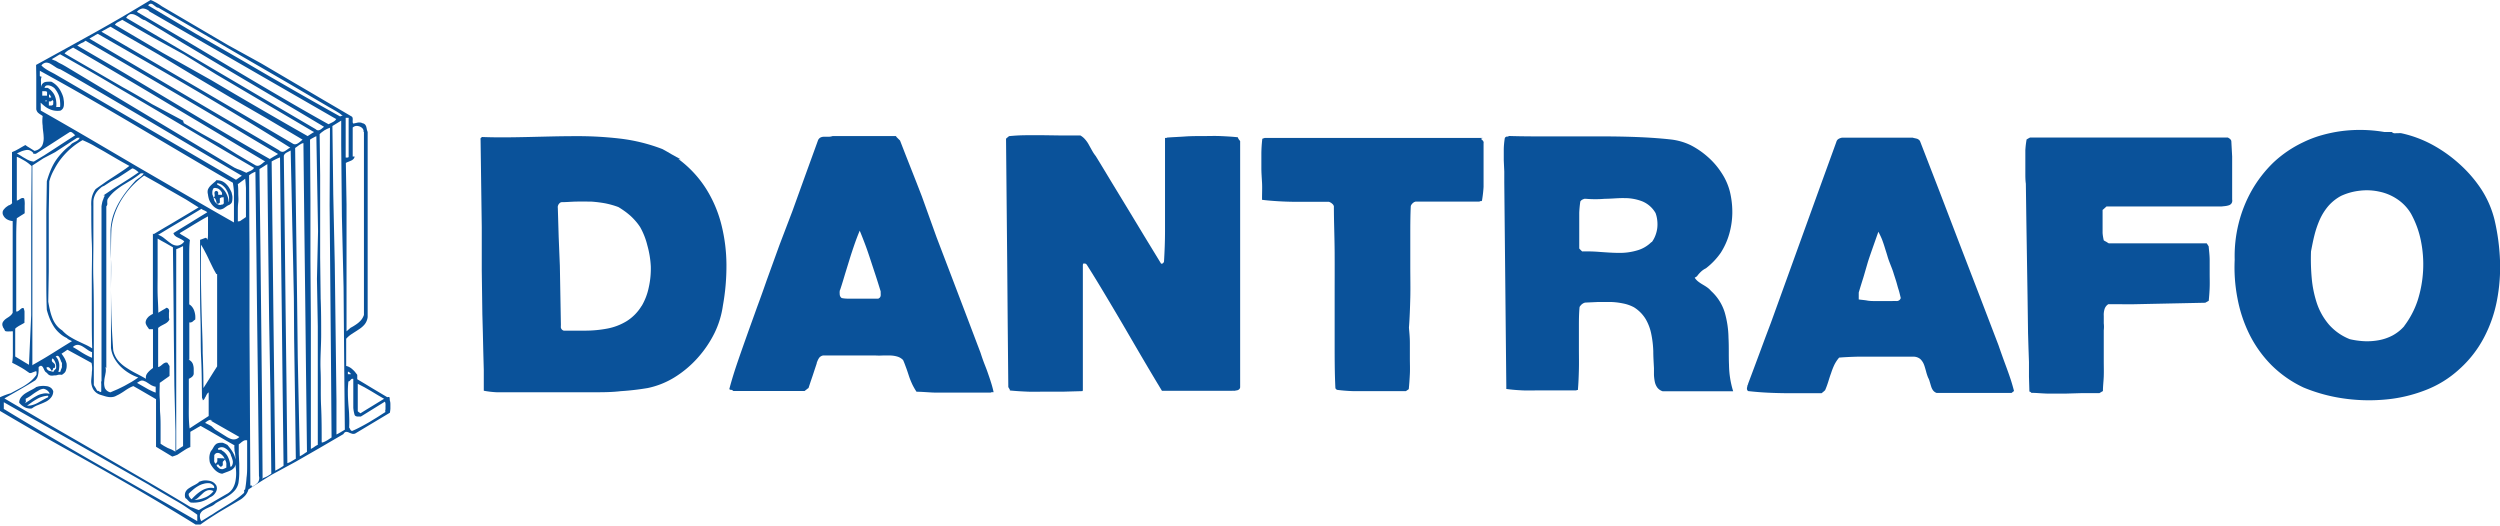
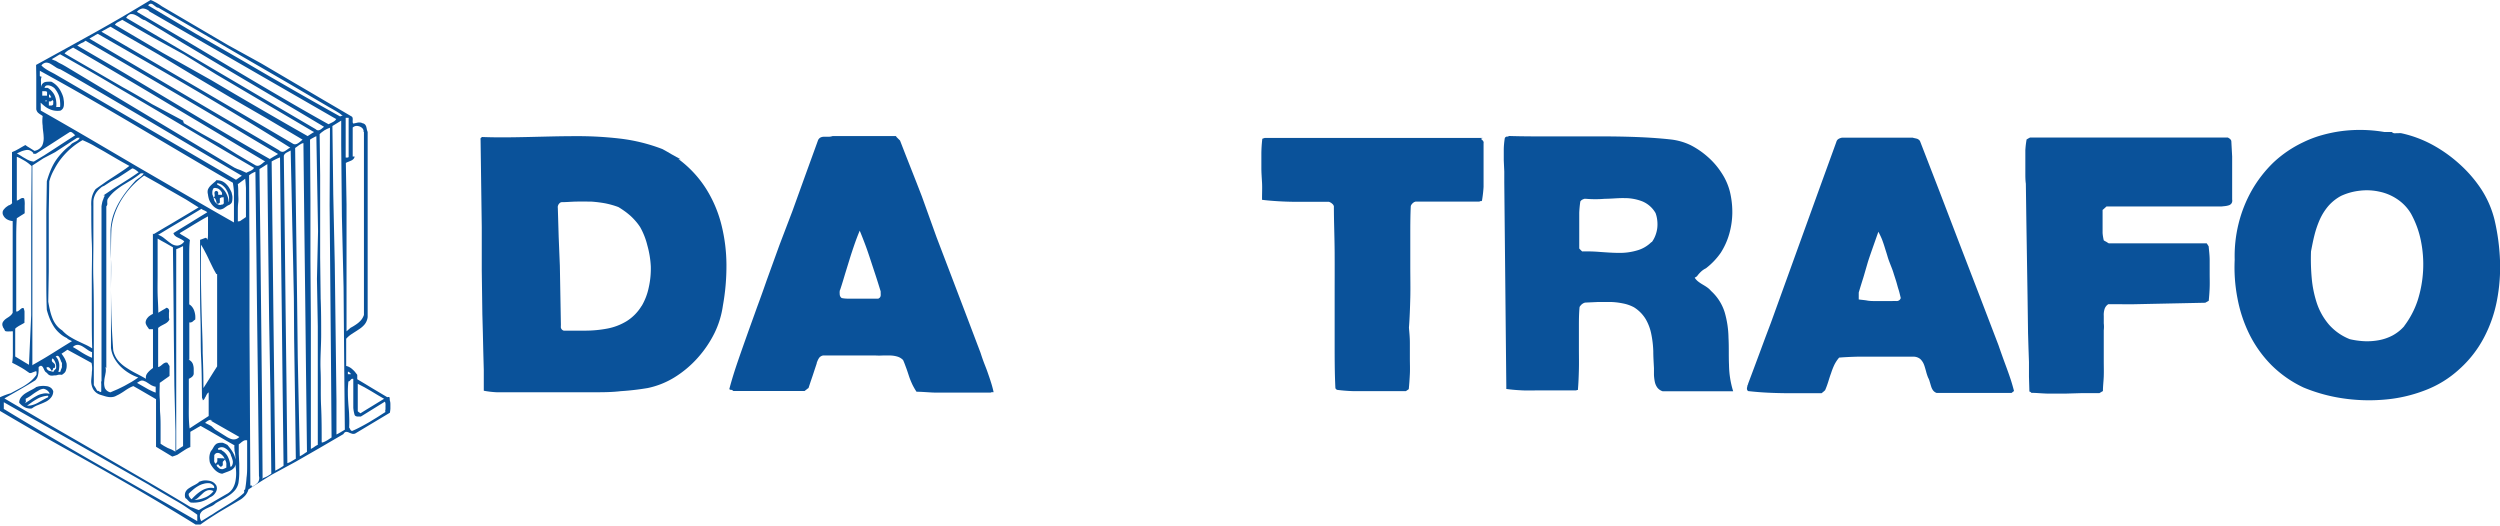
<svg xmlns="http://www.w3.org/2000/svg" id="Laag_1" data-name="Laag 1" viewBox="0 0 295.79 62.18">
  <defs>
    <style>.cls-1{fill:#0a529a;}</style>
  </defs>
  <title>Tekengebied 1</title>
  <path class="cls-1" d="M45.83,47l-.89-.53-.89-.53-.89-.54-.89-.53,0-.13v-.13l0-.13v-.13L42,44a3,3,0,0,0-.31-.31,1.55,1.55,0,0,0-.33-.24,1.28,1.28,0,0,0-.4-.15V40.08a3,3,0,0,1,.72-.6c.26-.18.54-.34.79-.52a2.78,2.78,0,0,0,.68-.59,1.71,1.71,0,0,0,.35-.86V26.56l0-5.48V15.61a1.7,1.7,0,0,1-.1-.32,2.82,2.82,0,0,0-.07-.31.74.74,0,0,0-.15-.26.6.6,0,0,0-.33-.15.39.39,0,0,0-.23-.07,1.22,1.22,0,0,0-.27,0l-.27.06-.27.06a.25.25,0,0,1-.08-.17,1.41,1.41,0,0,1,0-.21,1.69,1.69,0,0,0,0-.23.44.44,0,0,0-.08-.2l-1.7-1-1.71-1-1.7-1-1.71-1-3.91-2.3L27,5.35l-3.92-2.3L19.16.75,18.84.53l-.33-.2L18.17.15A2.63,2.63,0,0,0,17.82,0q-1.66,1-3.36,2c-1.12.65-2.24,1.29-3.37,1.92L7.69,5.8,4.27,7.68,4.29,9l0,1.3,0,1.31,0,1.31a.83.83,0,0,0,.11.29.72.72,0,0,0,.19.2,1.88,1.88,0,0,0,.23.16,1.88,1.88,0,0,1,.23.16,4,4,0,0,0,0,1.15c0,.42.1.85.11,1.26A2.2,2.2,0,0,1,5,17.21a1.3,1.3,0,0,1-.93.64l-.28-.18-.27-.17-.28-.17L3,17.16l-.39.22-.39.23-.39.21L1.42,18v1.43c0,.49,0,1,0,1.48s0,1,0,1.49,0,1,0,1.46a.44.44,0,0,1,0,.18.32.32,0,0,1-.11.12l-.14.09L1,24.31l-.27.19a1.67,1.67,0,0,0-.23.23A.71.71,0,0,0,.33,25a.79.79,0,0,0,0,.35,1.25,1.25,0,0,0,.19.34,1.25,1.25,0,0,0,.27.24,1.66,1.66,0,0,0,.33.15,2.33,2.33,0,0,0,.38.08l0,2.7v2.7l0,2.7V37a1,1,0,0,1-.24.32,2.05,2.05,0,0,1-.32.24,3.29,3.29,0,0,0-.33.23,1.43,1.43,0,0,0-.27.32.59.59,0,0,0,0,.54c0,.09.09.17.13.25a1.42,1.42,0,0,1,.12.25.48.48,0,0,0,.25.06,1,1,0,0,0,.24,0l.22,0a.41.41,0,0,1,.22,0c0,.32,0,.63,0,1s0,.62,0,.92,0,.61,0,.91a6.4,6.4,0,0,1-.08.88l.53.27.52.29c.17.1.34.2.5.31l.49.34a.6.6,0,0,0,.2,0l.18-.07.18-.07.2-.07s.07,0,.08.07a.21.21,0,0,1,0,.11.43.43,0,0,1,0,.12.45.45,0,0,0,0,.11,3.82,3.82,0,0,1-.85.9,7.11,7.11,0,0,1-1.06.68l-1.15.62A8.84,8.84,0,0,0,0,47v1.62Q2.89,50.32,5.8,52c1.94,1.09,3.88,2.17,5.82,3.27s3.87,2.2,5.79,3.33,3.83,2.28,5.73,3.46l.14,0,.15,0,.14,0,.15,0c.38-.28.76-.54,1.15-.79s.78-.5,1.17-.74l1.19-.7,1.18-.7a2,2,0,0,0,.33-.24,2.57,2.57,0,0,0,.29-.28,2.1,2.1,0,0,0,.22-.33,1.28,1.28,0,0,0,.14-.37c.91-.6,1.84-1.18,2.77-1.75L35,54.62,37.82,53l2.81-1.64c.1-.18.2-.25.32-.26a.71.71,0,0,1,.36.09,2.7,2.7,0,0,0,.4.14.55.55,0,0,0,.42-.1l1-.6,1-.6,1-.6,1-.6a4,4,0,0,0,.06-.47v-.46c0-.15,0-.3-.05-.46s0-.31-.08-.47h-.17ZM41,13.94l.07,0,.1,0a.2.2,0,0,1,.08,0,.1.1,0,0,1,0,.09v4.53a.27.27,0,0,1-.07.08l-.11,0a.18.18,0,0,1-.1,0l-.07,0V13.94ZM18.75.92l5.06,2.94L28.86,6.8l5.06,2.93,5,2.94.41.23.43.25.42.26c.13.1.26.2.37.3l-.08,0-.09,0-.09.05-.08,0q-2.86-1.59-5.72-3.23t-5.69-3.3L23.18,4,17.53.64a.4.4,0,0,1,.31-.2.5.5,0,0,1,.3.13l.31.23a.55.55,0,0,0,.3.12m-1.1.42,5.52,3.18L28.69,7.7l5.52,3.18,5.52,3.18h.06a.62.62,0,0,1-.17.22,1.38,1.38,0,0,1-.25.17l-.26.13-.24.12q-2.86-1.59-5.7-3.26c-1.89-1.1-3.78-2.22-5.66-3.34L21.86,4.73Q19,3.05,16.2,1.4a1,1,0,0,1,.33-.28A1,1,0,0,1,16.9,1a1.38,1.38,0,0,1,.39.09,1.47,1.47,0,0,1,.36.21m-.57,1.05,2.2,1.31L21.48,5l2.2,1.31,2.2,1.31L29,9.47l3.12,1.84,3.12,1.84L38.34,15l-.2.16a1.37,1.37,0,0,1-.24.18.56.56,0,0,1-.27.08.43.43,0,0,1-.27-.13L31.75,12,26.14,8.7l-5.6-3.3L14.93,2.11a.86.86,0,0,1,.51-.44,1,1,0,0,1,.56.1,3.57,3.57,0,0,1,.56.33,2.77,2.77,0,0,0,.52.29m-2.62-.05,1.82,1.05,1.83,1.05,1.82,1,1.82,1L25.58,8.8l3.83,2.26,3.83,2.26,3.83,2.26s.07,0,.08.05a.06.06,0,0,1,0,0s0,0,0,0,0,0,0,0l-.19.11-.19.12-.18.12-.19.12c-1.91-1.08-3.81-2.18-5.71-3.28s-3.79-2.21-5.68-3.33L19.27,6.27,13.6,2.93a.6.6,0,0,1,.16-.19A1.82,1.82,0,0,1,14,2.59l.24-.12c.08-.05.16-.08.23-.13m-1.39.82L14.5,4l1.43.82,1.43.82,1.42.82L23,9l4.25,2.52L31.54,14l4.26,2.52-.25.21a2,2,0,0,1-.29.22.74.74,0,0,1-.31.12.45.45,0,0,1-.31-.08L29,13.68l-5.65-3.31L17.68,7.06,12,3.75l.26-.15.26-.14.26-.15ZM11.57,4l5.74,3.3c1.91,1.1,3.83,2.21,5.74,3.33s3.8,2.25,5.69,3.39,3.76,2.29,5.61,3.46a1.07,1.07,0,0,0-.31.17,3.37,3.37,0,0,1-.31.21.54.54,0,0,1-.34.1.57.57,0,0,1-.38-.19l-5.6-3.29-5.61-3.3L16.19,7.87l-5.61-3.3.25-.15.25-.14.24-.15Zm-1.45.82Q13,6.47,15.84,8.14t5.71,3.35l5.69,3.36C29.14,16,31,17.1,32.9,18.22l-.24.15-.25.14-.25.15-.24.15c-1.91-1.08-3.81-2.19-5.71-3.31s-3.79-2.25-5.68-3.38l-5.69-3.4C12.94,7.6,11,6.48,9.14,5.39l.24-.15.25-.14L9.87,5Zm-1.45.82q2.85,1.65,5.68,3.32T20,12.32l5.69,3.39q2.84,1.71,5.68,3.39a1.11,1.11,0,0,0-.27.19,2.92,2.92,0,0,1-.28.21.74.74,0,0,1-.31.12.6.6,0,0,1-.36-.11l-2.11-1.24L26,17,23.84,15.8l-2.11-1.24,0-.09-.05-.08,0-.09-.05-.09,0,0,0,0,0,0,0,.05L18,12.33c-1.15-.69-2.31-1.37-3.46-2l-3.45-2c-1.15-.66-2.3-1.32-3.45-2a1,1,0,0,1,.21-.21,1.85,1.85,0,0,1,.27-.19l.28-.16.28-.15M7.12,8.19c1.79,1,3.58,2.06,5.37,3.1l5.38,3.16,5.37,3.18q2.69,1.59,5.38,3.17l-.18.11-.17.12-.17.12-.18.12-5.23-3.06-5.23-3.05-5.22-3.05L7,9.06l-.55-.32-.57-.3a5.74,5.74,0,0,1-.53-.32,2.38,2.38,0,0,1-.45-.38.8.8,0,0,1,.55-.33A1,1,0,0,1,6,7.57c.18.1.36.23.55.35a1.7,1.7,0,0,0,.56.27M22.4,42.55V38.14a.31.31,0,0,0,.2,0,.48.48,0,0,0,.18-.08l.16-.14a.91.91,0,0,1,.16-.11,2.89,2.89,0,0,0,0-.51,2.78,2.78,0,0,0-.11-.5,1.59,1.59,0,0,0-.23-.45,1.2,1.2,0,0,0-.37-.34c0-.63,0-1.25,0-1.88s0-1.27,0-1.9,0-1.28,0-1.91,0-1.28.08-1.92a2.35,2.35,0,0,0-.32-.23l-.33-.2-.31-.18a1.06,1.06,0,0,1-.26-.2l.83-.5.85-.52.84-.5c.28-.17.56-.32.84-.47,0,.23,0,.47,0,.7s0,.46,0,.69,0,.45,0,.68,0,.44-.06.66h-.06a.08.08,0,0,0,0-.08l-.05-.06-.07-.05-.06,0-.16.06-.16.06-.16.06-.16.05c0,1.54,0,3.1,0,4.67s0,3.14.05,4.71,0,3.14.08,4.7.07,3.1.1,4.63l.05.08,0,.06.05.07,0,.08a.67.67,0,0,0,.21-.2c0-.08.09-.17.14-.27a1.38,1.38,0,0,1,.14-.27.55.55,0,0,1,.2-.2v2.79l-.57.37-.56.36-.57.37-.56.37c-.05-.45-.08-.93-.09-1.41s0-1,0-1.48,0-1,0-1.51,0-1,0-1.47l.19-.1.19-.13a1.24,1.24,0,0,0,.14-.18.46.46,0,0,0,.06-.23c0-.18,0-.35,0-.51a1.7,1.7,0,0,0-.06-.46.89.89,0,0,0-.18-.38,1,1,0,0,0-.37-.28m-2.5.37a.36.36,0,0,0-.28,0,.84.84,0,0,0-.27.16c-.09.07-.17.15-.26.21a.71.71,0,0,1-.29.14V38.8a2.45,2.45,0,0,1,.37-.26l.38-.2a1.52,1.52,0,0,0,.34-.22.87.87,0,0,0,.24-.32,1,1,0,0,1-.05-.39c0-.13,0-.28,0-.41a.81.81,0,0,0,0-.36.39.39,0,0,0-.28-.23l-.24.15-.25.14-.25.15-.24.15c0-.73-.06-1.46-.08-2.2s0-1.47,0-2.21,0-1.47,0-2.2,0-1.45,0-2.16l.45.26.46.25.45.26.45.26.06,5.45.05,5.44.06,5.45L20.76,51v1.22l0,.61v.61l-.43-.24L19.84,53l-.44-.24L19,52.5c0-.62,0-1.23,0-1.82s0-1.19-.05-1.78,0-1.17-.05-1.77,0-1.2,0-1.83l.29-.2.29-.21.29-.2.29-.21,0-.39V43.7l0-.39Zm-7.83,2.19a1.06,1.06,0,0,0,0,.31c0,.1,0,.21,0,.32s0,.21,0,.3,0,.2,0,.29a.12.12,0,0,1-.1.05.18.18,0,0,1-.11-.05l-.13-.08a.33.33,0,0,0-.13,0l-.1-.17-.1-.18-.11-.17-.1-.17c0-2.78,0-5.08,0-7.09s0-3.72-.05-5.31,0-3,0-4.51,0-3,0-4.74a1.81,1.81,0,0,1,.14-.72,2,2,0,0,1,.32-.56,2.26,2.26,0,0,1,.38-.38A1,1,0,0,1,12.3,22l.83-.54L14,21l.83-.54.82-.54a.86.86,0,0,1,.21.07l.19.11.18.14.18.14c-.35.25-.7.48-1.06.72l-1.07.68c-.35.22-.71.44-1.05.67s-.67.45-1,.68h.06l.06,0h0l.06,0-.15.3c0,.11-.08.21-.11.32a1.67,1.67,0,0,0-.08.32,3.43,3.43,0,0,0-.06.34V29.6l0,5.17V45.11ZM10.8,24.43c0,1.41,0,2.82.06,4.22s0,2.8,0,4.2,0,2.79,0,4.19,0,2.79.05,4.18a6.66,6.66,0,0,0-.91-.49l-.93-.44a9.93,9.93,0,0,1-.9-.51,4.06,4.06,0,0,1-.81-.69,2.7,2.7,0,0,1-.72-.66,3.28,3.28,0,0,1-.45-.82,6.08,6.08,0,0,1-.28-.92c-.08-.32-.14-.64-.2-1l.06-3.56,0-3.56,0-3.56.06-3.55A6.09,6.09,0,0,1,6.44,20a7.74,7.74,0,0,1,.88-1.34,8.85,8.85,0,0,1,1.13-1.16,8.94,8.94,0,0,1,1.32-.92c.48.21,1,.45,1.42.7s.92.51,1.37.78l1.37.8c.45.26.91.52,1.38.77-.32.25-.65.48-1,.71l-1,.66c-.34.22-.68.44-1,.67s-.67.46-1,.71a2.22,2.22,0,0,0-.25.42,2.88,2.88,0,0,0-.18.49,3.05,3.05,0,0,0-.08.54,5.61,5.61,0,0,0,0,.58m.09,17.25V42l0,.17v.16a5.3,5.3,0,0,1-.59-.27c-.2-.1-.38-.21-.57-.32l-.55-.35c-.19-.12-.37-.23-.56-.33a.82.82,0,0,1,.59-.26,1.3,1.3,0,0,1,.57.2c.19.11.38.25.57.38a1.94,1.94,0,0,0,.59.3m1.64,1.86c0-1.59,0-3.16,0-4.74s0-3.15,0-4.73,0-3.18,0-4.78,0-3.22,0-4.87a.53.53,0,0,0,.11-.21.86.86,0,0,0,0-.22v-.22a.87.87,0,0,1,.05-.22,4.74,4.74,0,0,1,.84-.94,8.92,8.92,0,0,1,1-.73l1.07-.65a12.26,12.26,0,0,0,1-.72h.11l.09,0,.07,0a.2.2,0,0,0,.08,0,.81.81,0,0,1-.17.24l-.23.2-.26.18-.27.2c-.39.43-.76.86-1.11,1.31a11.72,11.72,0,0,0-.93,1.4,8.43,8.43,0,0,0-.66,1.51,7,7,0,0,0-.29,1.67c0,1.11,0,2.27.05,3.44s0,2.36,0,3.55,0,2.37,0,3.53,0,2.31,0,3.42a3.39,3.39,0,0,0,.37,1.18,4.58,4.58,0,0,0,.74,1,5.37,5.37,0,0,0,1,.79,5.19,5.19,0,0,0,1.12.53c-.25.18-.51.35-.77.51l-.82.46c-.28.15-.56.28-.85.42l-.86.37a.93.93,0,0,1-.65-.51,1.83,1.83,0,0,1-.07-.82c0-.3.1-.61.14-.9a1.82,1.82,0,0,0,0-.78m4.71,1.71.3.19.29.19a1.3,1.3,0,0,0,.31.16.9.9,0,0,0,.33.09v.7a3.32,3.32,0,0,1-.53-.22,5,5,0,0,1-.56-.29l-.56-.32-.56-.32.22-.14a1.15,1.15,0,0,1,.25-.12.53.53,0,0,1,.25,0,.51.51,0,0,1,.26.12m.9-17.54,0,.07,0,.07,0,.07,0,.08,0,2.31,0,2.3,0,2.31,0,2.31-.23.12-.24.17a2.09,2.09,0,0,0-.2.22.89.89,0,0,0-.14.25.77.77,0,0,0-.05.29.73.73,0,0,0,.08.25,1.28,1.28,0,0,0,.15.25l.18.26h.23l.12,0h.11v4.59c-.12.09-.24.18-.34.27a2.69,2.69,0,0,0-.29.3,1.05,1.05,0,0,0-.19.34.78.78,0,0,0,0,.37c-.36-.21-.76-.42-1.16-.63a11.9,11.9,0,0,1-1.15-.67,4.46,4.46,0,0,1-1-.86,2.93,2.93,0,0,1-.57-1.19c-.09-1.19-.16-2.38-.2-3.58s-.06-2.4-.07-3.61,0-2.41,0-3.62,0-2.43.06-3.65a7.92,7.92,0,0,1,.43-1.82,8.87,8.87,0,0,1,.84-1.69,9.84,9.84,0,0,1,1.17-1.49,10.52,10.52,0,0,1,1.42-1.24l1.56.88c.52.29,1,.59,1.54.89L22,23.6l1.5.94-1.32.79-1.33.79c-.44.27-.89.53-1.34.79l-1.34.8m.58.05L20,27l1.28-.76,1.27-.76,1.28-.77a1.13,1.13,0,0,0,.18.12l.19.08.17.09a.61.61,0,0,1,.15.12l-1,.61-1,.62-1,.61-1,.62a.58.58,0,0,0,.19.31,1.17,1.17,0,0,0,.34.22l.39.2a1.54,1.54,0,0,1,.36.25,1.08,1.08,0,0,1-.81.5,1.29,1.29,0,0,1-.78-.27c-.26-.17-.51-.39-.77-.59a2.38,2.38,0,0,0-.78-.44m3,1.38,0,.81,0,.82,0,.81,0,.81,0,5.1,0,5.1,0,5.09,0,5.1-.21.13-.2.13a1.37,1.37,0,0,1-.2.13l-.2.14,0-.05,0,0,0,0,0,0,0-5.91V41.31l0-5.91,0-5.91.21-.09.19-.08.18-.09.18-.09m4.08,3.29,0,2.73,0,2.73,0,2.73,0,2.73-.41.64-.4.64-.4.64-.41.64q0-2.07-.09-4.14c0-1.39-.07-2.78-.11-4.18s-.07-2.83-.09-4.26,0-2.9,0-4.38a9.09,9.09,0,0,1,.49.86c.16.29.3.58.44.88s.29.6.43.89.3.57.46.85m-.72,17.31.86.49.86.49.86.49.86.49a1.08,1.08,0,0,1-.36.24,1,1,0,0,1-.37.05,1.27,1.27,0,0,1-.37-.1,3,3,0,0,1-.36-.18l-.7-.44-.7-.44L25,50.41c-.24-.13-.49-.26-.73-.37a1,1,0,0,1,.19-.17,1,1,0,0,1,.22-.13.47.47,0,0,1,.46,0m3-23.54,0,0,0,0,0-.05,0,0c0-.38,0-.75,0-1.11s0-.71.05-1.07,0-.71,0-1.07,0-.73-.05-1.11l.22-.16.21-.16.22-.16.22-.16q.06.52.09,1.08c0,.37,0,.75,0,1.14v1.16c0,.39,0,.77,0,1.15l-.23.16-.24.16-.23.16ZM4.82,13.08a2.18,2.18,0,0,0,0-.25,2,2,0,0,0,0-.24,1.64,1.64,0,0,1,0-.22.54.54,0,0,1,0-.22,5.08,5.08,0,0,0,.5.44,2.48,2.48,0,0,0,.54.32,2.08,2.08,0,0,0,.6.18,2.3,2.3,0,0,0,.69,0,.73.73,0,0,0,.31-.29.93.93,0,0,0,.1-.38,3.09,3.09,0,0,0,0-.43l-.06-.41A2.84,2.84,0,0,0,7.29,11,3.4,3.4,0,0,0,7,10.48,2.52,2.52,0,0,0,6.57,10a2.63,2.63,0,0,0-.49-.33,2.71,2.71,0,0,0-.41,0,1.29,1.29,0,0,0-.4.06A.74.74,0,0,0,5,9.94a.77.77,0,0,0-.15.41l0,0,0,0,0,0,0,0c0-.11,0-.23,0-.34s0-.23,0-.34a1.56,1.56,0,0,1,0-.31.9.9,0,0,1,.08-.28A.48.48,0,0,1,4.71,9c0-.07,0-.15,0-.22s0-.14,0-.21a1.23,1.23,0,0,0,0-.2q2.88,1.58,5.75,3.23t5.71,3.33l5.69,3.36c1.9,1.12,3.79,2.23,5.69,3.33a9.3,9.3,0,0,1,.13,1.17c0,.39,0,.79,0,1.18s0,.78,0,1.17,0,.79,0,1.18c-1.91-1.08-3.81-2.18-5.71-3.28L16.21,19.7l-5.69-3.34c-1.89-1.1-3.79-2.2-5.7-3.28m.8-2.68H5.54l-.07,0-.09,0a.23.23,0,0,0-.11,0,.35.35,0,0,1,.21-.28.69.69,0,0,1,.38,0,1.2,1.2,0,0,1,.4.18.85.85,0,0,1,.29.27,2.52,2.52,0,0,1,.29.46,1.91,1.91,0,0,1,.19.5,2.52,2.52,0,0,1,.08.55,2.89,2.89,0,0,1,0,.58l-.12,0-.11,0-.11,0a.25.25,0,0,1-.12,0,2.36,2.36,0,0,0,0-.65,2.23,2.23,0,0,0-.15-.63,1.74,1.74,0,0,0-.34-.55,1.94,1.94,0,0,0-.51-.43m.53,1.45a.31.31,0,0,1,.12.1.2.2,0,0,1,0,.11.62.62,0,0,1,0,.13.53.53,0,0,0,0,.13.28.28,0,0,1-.08.12.34.34,0,0,1-.14.05l-.16,0-.14,0V12h.13L6,12a.21.21,0,0,0,.1-.06.29.29,0,0,0,.06-.1m-.35-.64s.07,0,.09,0a.13.13,0,0,1,.05.07l0,.09a.26.26,0,0,0,.1.07v.11H5.8v-.35Zm-.24-.34a.3.3,0,0,0,0,.1v.11s0,.08,0,.12a.53.53,0,0,0,0,.13H5v-.53l.13,0h.26Zm0,1a.14.14,0,0,0,0,.06.09.09,0,0,0,0,0v.05s0,0,0,0H5.38l-.07,0,0,0,0,0,.06-.07.08,0h.09a.15.15,0,0,1,.06.05M3.92,18.14A.1.1,0,0,0,4,18.2h.24l1-.64,1-.64,1-.65,1-.64a.27.27,0,0,1,.2,0,.45.45,0,0,1,.17.11l.16.13A.44.44,0,0,0,8.9,16l-1.22.79-1.21.79-1.22.79L4,19.12A2.12,2.12,0,0,1,3.49,19,2.94,2.94,0,0,1,3,18.75a5.09,5.09,0,0,1-.5-.3L2,18.15l.5-.23A3,3,0,0,1,3,17.77a.91.91,0,0,1,.46,0,1.07,1.07,0,0,1,.48.33m-.51,25v.06s0,0,0,0l0,0-.41-.24-.41-.25-.4-.24-.41-.25V38.89a1.16,1.16,0,0,1,.24-.2,2.82,2.82,0,0,1,.29-.18l.29-.16a2.61,2.61,0,0,0,.28-.17,3.12,3.12,0,0,1,0-.44v-.45c0-.15,0-.3,0-.44a1.48,1.48,0,0,0-.12-.41.37.37,0,0,0-.23.05,1.4,1.4,0,0,0-.2.16,1,1,0,0,1-.2.15.28.28,0,0,1-.23.05c0-.85,0-1.74,0-2.65s0-1.84,0-2.78,0-1.88,0-2.82,0-1.87.07-2.78l.24-.15.23-.15.23-.14.23-.15c0-.15,0-.3,0-.45v-.46a3.24,3.24,0,0,0,0-.45,2,2,0,0,0-.06-.38.28.28,0,0,0-.24-.06.64.64,0,0,0-.21.09l-.21.13a.4.4,0,0,1-.21.07V18.55a3.41,3.41,0,0,1,.48.22l.48.27a4.67,4.67,0,0,1,.43.3c.13.1.25.21.36.31l-.05,5.88,0,5.88,0,5.88Zm.4.06,0-5.89,0-5.9,0-5.9,0-5.89,1.31-.85L6.53,18l1.3-.85,1.3-.85H9.3s0,0,.07,0l.05,0a.63.63,0,0,1-.2.28,1.49,1.49,0,0,1-.3.18l-.32.17a.93.93,0,0,0-.27.25,6.6,6.6,0,0,0-1,.9,7.13,7.13,0,0,0-.79,1,6.79,6.79,0,0,0-.58,1.14,10.48,10.48,0,0,0-.42,1.23l-.06,3.8c0,1.27,0,2.54,0,3.81s0,2.54,0,3.81,0,2.54.06,3.8a8.67,8.67,0,0,0,.33,1,5.93,5.93,0,0,0,.48.94,3.74,3.74,0,0,0,.68.8,3.42,3.42,0,0,0,.91.6L8,40.1l.17.09.18.09.17.08-1.17.72-1.18.74c-.39.24-.79.49-1.19.72s-.8.47-1.21.69m2.79-1c.11-.12.21-.15.29-.12a.37.37,0,0,1,.19.2c.06.11.1.23.15.34a.85.85,0,0,0,.13.27.74.74,0,0,1,0,.29.78.78,0,0,1,0,.26,1.22,1.22,0,0,1-.1.24L7.13,44H6.9a1.71,1.71,0,0,0,.1-.46A1.93,1.93,0,0,0,7,43a2.25,2.25,0,0,0-.14-.44,1.36,1.36,0,0,0-.25-.36m-.41.18a.86.86,0,0,1,.2.22,1.4,1.4,0,0,1,.15.3,1.89,1.89,0,0,1,.09.34,2.16,2.16,0,0,1,0,.35l-.08.09-.09.09-.09.09L6.32,44l-.22-.06-.26-.06a.52.52,0,0,1-.22-.14.4.4,0,0,1-.12-.25s0,0,0,0l0,0,0,0s0,0,0,0a.28.28,0,0,1,.32,0,1.1,1.1,0,0,1,.2.23c0,.08.1.15.14.13s.1-.1.15-.32a.11.11,0,0,0,.08,0l.06,0,.05-.06s0,0,0-.05A.37.37,0,0,0,6.4,43a1.22,1.22,0,0,0-.17-.15.31.31,0,0,1,0-.45m-5.78,6v-.81L4.69,50,9,52.44l4.29,2.45,4.28,2.44c.48.31,1,.6,1.46.88l1.49.87c.49.28,1,.57,1.45.88s.93.61,1.37.94v.19l0,.19v.19l0,.19q-2.86-1.66-5.75-3.3l-5.77-3.28C9.93,54,8,52.88,6.1,51.76S2.29,49.51.41,48.36M22.55,60q-2.73-1.65-5.49-3.25l-5.5-3.19L6,50.35.52,47.14l.92-.53.91-.52.91-.53L4.17,45a1.16,1.16,0,0,0,.24-.34,1.66,1.66,0,0,0,.11-.38,2.68,2.68,0,0,0,.05-.42v-.43c.14-.13.25-.17.33-.14a.45.45,0,0,1,.21.22c.06.11.11.24.18.36a.59.59,0,0,0,.27.25.7.7,0,0,0,.37.3,1.06,1.06,0,0,0,.44,0c.15,0,.32,0,.48-.07a1.43,1.43,0,0,1,.46,0,.94.94,0,0,0,.25-.18A.63.63,0,0,0,7.72,44a.82.82,0,0,0,.1-.26,1.31,1.31,0,0,0,.06-.27,2.14,2.14,0,0,0,0-.45,2.59,2.59,0,0,0-.14-.42,2.42,2.42,0,0,0-.21-.39,3.9,3.9,0,0,0-.25-.36l.18-.12.17-.11.17-.12.18-.12.71.39.72.39.71.39.71.39A2.86,2.86,0,0,1,10.87,44c0,.37-.07.74-.08,1.09A2,2,0,0,0,11,46a1.47,1.47,0,0,0,.84.7l.49.15a2.8,2.8,0,0,0,.5.12,1.68,1.68,0,0,0,.5,0,1.22,1.22,0,0,0,.49-.18,3.46,3.46,0,0,0,.5-.27c.16-.09.32-.2.48-.31s.32-.21.48-.3a3.22,3.22,0,0,1,.5-.23l.67.38.67.39.67.39.67.39,0,1.41,0,1.41,0,1.4,0,1.41.48.29.48.29.48.29.48.29A5,5,0,0,0,21,53.8l.48-.32.5-.32a4.53,4.53,0,0,1,.54-.27v-1.8l.3-.17.31-.18.3-.18.31-.17,1,.57,1,.58,1,.58,1,.57a1.52,1.52,0,0,0,0,.42c0,.14,0,.27.05.4a2.87,2.87,0,0,1,.05.41,1.79,1.79,0,0,1,0,.46,1.65,1.65,0,0,0-.11-.5,2.64,2.64,0,0,0-.23-.44,3.71,3.71,0,0,0-.28-.41l-.31-.39-.27-.14-.27-.11a1.54,1.54,0,0,0-.3,0,1.05,1.05,0,0,0-.33.06.6.6,0,0,0-.25.16,1.12,1.12,0,0,0-.19.24l-.15.26a1.25,1.25,0,0,1-.16.22,1.19,1.19,0,0,0-.14.3,2,2,0,0,0-.07.35,1.6,1.6,0,0,0,0,.38,2.08,2.08,0,0,0,.05.36,2.11,2.11,0,0,0,.24.44,2.83,2.83,0,0,0,.34.42,1.8,1.8,0,0,0,.42.32,1.13,1.13,0,0,0,.46.15l.53-.2a3.81,3.81,0,0,0,.54-.23,1.21,1.21,0,0,0,.39-.35.84.84,0,0,0,.1-.56c0,.33.07.69.08,1a4.75,4.75,0,0,1-.05,1.07,2.62,2.62,0,0,1-.34,1,1.88,1.88,0,0,1-.77.7l-.81.47-.81.47-.81.46-.81.47-.23-.08L23,60.15l-.23-.09Zm3.34-5.07a.38.38,0,0,0,0,.1.18.18,0,0,0,.05.07.18.18,0,0,1,.07.05.23.23,0,0,1,.07.07h.08l.08-.05a.23.23,0,0,0,.07-.07l.05-.06a.28.28,0,0,0,0-.09.36.36,0,0,1,0-.09.42.42,0,0,1,0-.1.25.25,0,0,1,0-.12l.07-.08.07-.07.07-.07.08-.08c0,.08,0,.15.07.23a2.1,2.1,0,0,1,.06.24,2.3,2.3,0,0,1,0,.26c0,.09,0,.17,0,.26l-.19.09-.2.08a.5.5,0,0,1-.21,0,.51.51,0,0,1-.22-.07l-.1-.09-.12-.1a.38.38,0,0,1-.09-.12.33.33,0,0,1,0-.15l.06,0h.19l.1,0m-.52-.12a.76.76,0,0,1-.13-.23.75.75,0,0,1,0-.26,1.13,1.13,0,0,1,0-.26l0-.23a.44.44,0,0,1,.29-.27.54.54,0,0,1,.37.05,1.23,1.23,0,0,1,.34.27,1.24,1.24,0,0,1,.23.35l-.22-.05-.22,0a.79.79,0,0,0-.22,0,.41.41,0,0,0-.21,0,1.15,1.15,0,0,1,0,.19.88.88,0,0,1,0,.17.61.61,0,0,1-.07.14.53.53,0,0,1-.13.13m.74-1.57a.19.19,0,0,0-.12-.07h-.15a.32.32,0,0,1-.14,0,.17.17,0,0,1-.05-.14.71.71,0,0,1,.45-.16.78.78,0,0,1,.43.14,1.44,1.44,0,0,1,.38.32,1.84,1.84,0,0,1,.25.39c0,.12.08.24.12.36s.08.24.11.37a.77.77,0,0,1,0,.37.67.67,0,0,1-.17.35h-.12a2.64,2.64,0,0,0-.24-1.08,1.72,1.72,0,0,0-.31-.48,1.43,1.43,0,0,0-.45-.35M29,57.91a.18.18,0,0,0-.11.1.14.14,0,0,0,0,.11.59.59,0,0,1,0,.13.24.24,0,0,1-.09.13,9.62,9.62,0,0,1-.86.69c-.3.21-.61.41-.92.6l-.94.58c-.31.19-.62.38-.92.59l-.34.2-.33.21-.33.2-.34.21a1.09,1.09,0,0,1-.14-.85,1,1,0,0,1,.48-.5c.22-.14.48-.24.72-.36a1.88,1.88,0,0,0,.62-.39c.24-.16.52-.31.8-.47a8.45,8.45,0,0,0,.82-.49,3.39,3.39,0,0,0,.69-.61,2,2,0,0,0,.4-.83,8.77,8.77,0,0,0,.1-1.14c0-.38,0-.77,0-1.15l-.06-1.16c0-.38,0-.76,0-1.14a1.53,1.53,0,0,0,.22-.16,2,2,0,0,1,.23-.18.85.85,0,0,1,.25-.13.71.71,0,0,1,.29,0c0,.5,0,1,0,1.48s0,1,0,1.47,0,1-.07,1.45A12.93,12.93,0,0,1,29,57.91m.16-37.46-.35-.16-.35-.16L28.09,20l-.35-.16-5-3-5-3-5-3-5-3-.37-.21-.4-.2-.38-.23A2.8,2.8,0,0,1,6.12,7l.25-.14.25-.15.24-.15.25-.14C9.05,7.52,11,8.62,12.89,9.74s3.83,2.24,5.74,3.37l5.72,3.39q2.85,1.7,5.71,3.36a.74.74,0,0,1-.16.19,1.82,1.82,0,0,1-.23.15l-.27.12a2.1,2.1,0,0,0-.26.13m.66,37h-.18l-.05-9.18-.05-9.18,0-9.18-.05-9.17.18-.13a1.06,1.06,0,0,1,.2-.12l.19-.1.18-.07.11,9,.1,9,.11,9,.1,9a.91.91,0,0,1,0,.48.75.75,0,0,1-.18.34,2.6,2.6,0,0,1-.31.25l-.35.21m1.27-.87L31,47.42l-.09-9.15-.1-9.15L30.7,20l.23-.14.24-.15.23-.15.23-.14.1,9.16.11,9.16L32,46.88l.1,9.16a1.88,1.88,0,0,1-.23.16l-.24.15-.25.12-.26.1m1.45-.82-.11-9.17-.11-9.16-.1-9.16-.11-9.16.25-.14.24-.12.25-.12.25-.1.1,9.12.11,9.12.1,9.12.11,9.12v0h0v0a1.88,1.88,0,0,1-.23.16l-.24.15-.25.14-.26.14M34,54.81l-.1-9.09-.11-9.09-.1-9.09-.11-9.09a.51.51,0,0,1,.11-.22.87.87,0,0,1,.21-.17l.25-.13.24-.12.1,4.36.09,4.38.1,4.37.09,4.37L34.8,40l.07,4.74.07,4.75L35,54.28a2.2,2.2,0,0,0-.26.15l-.27.16a1.26,1.26,0,0,1-.26.13,1.14,1.14,0,0,1-.26.09M35.47,54l-.06-2.94-.06-2.93-.06-2.93-.06-2.94-.07-6.18-.08-6.19L35,23.7l-.08-6.19.25-.18.24-.18.24-.14a.81.81,0,0,1,.25-.08L36,26.06l.11,9.13.1,9.14.11,9.13-.22.14-.22.15-.21.13-.22.11m1.33-.82,0-2.08,0-2.08,0-2.07,0-2.08,0-7.08-.05-7.09,0-7.09-.05-7.08.2-.13.19-.1.18-.1.18-.08.1,5.63.1,5.63L37.5,33l.1,5.63c0,1.22,0,2.39,0,3.54s0,2.28,0,3.42,0,2.27,0,3.43,0,2.36,0,3.61l-.22.11-.22.15a1.58,1.58,0,0,1-.24.15,1.15,1.15,0,0,1-.25.12m1.39-.82c0-1.46,0-2.89-.07-4.3s0-2.83-.06-4.23S38,41,38,39.6s0-2.83-.06-4.27l-.06-4.87,0-4.86,0-4.86-.06-4.87a2.91,2.91,0,0,1,.27-.24l.29-.21.32-.17.34-.14L39,24.27l.08,9.17.08,9.16.07,9.16-.26.17-.26.17-.26.14-.26.11m1.62-.94,0-1,0-1,0-1,0-1-.1-8.09-.1-8.09L39.43,23l-.1-8.09.26-.16.26-.16.26-.16.26-.16,0,.73,0,.72,0,.73,0,.72.08,8.43L40.65,34l.07,8.42.08,8.42-.25.15-.25.15-.24.14Zm1.11-32.13a1.38,1.38,0,0,1,.3-.14l.31-.13a.85.85,0,0,0,.27-.18.55.55,0,0,0,.16-.31l-.05,0-.06,0-.06,0-.06,0V15.09a.74.74,0,0,1,.41-.19,1,1,0,0,1,.45.08.82.82,0,0,1,.34.26.49.49,0,0,1,.08.37h.05l0,0,0,0,0,.05v10.8l0,5.4v5.4a1.9,1.9,0,0,1-.37.65,2.89,2.89,0,0,1-.56.48,5.32,5.32,0,0,1-.65.39L41,39.2l0-5,0-5,0-5Zm4.5,27.92-.69.42-.7.43-.69.42-.69.43-.11-.08-.11-.07-.1-.09a.36.36,0,0,1,0-.11V45.41l.81.42.78.45.78.47.77.45m-3.9-3a.16.16,0,0,1-.07.07l-.11,0-.12,0-.11,0V44a.13.13,0,0,1,.11,0l.09.07.09.11a.29.29,0,0,0,.12.07m4.09,4.46-1,.64-1,.61c-.33.19-.67.38-1,.55a10.64,10.64,0,0,1-1,.48.31.31,0,0,1-.14-.07.44.44,0,0,1-.08-.11l-.06-.12a.36.36,0,0,0-.07-.1,12.89,12.89,0,0,0,0-1.39c0-.46-.06-.9-.09-1.34s-.06-.89-.06-1.34a11,11,0,0,1,.06-1.39.25.25,0,0,0,.15-.06l.12-.13a.33.33,0,0,1,.13-.11.28.28,0,0,1,.18,0l0,.19,0,.19,0,.19,0,.19c0,.29,0,.59,0,.89s0,.6,0,.9,0,.59,0,.87a4.25,4.25,0,0,0,.15.82.27.27,0,0,0,.12.15.6.6,0,0,0,.19.06h.22l.22,0,.71-.44.71-.44.71-.44.71-.44a1,1,0,0,1,.07.24,2.66,2.66,0,0,1,0,.3c0,.11,0,.22,0,.33a1.33,1.33,0,0,1-.06.3" />
  <path class="cls-1" d="M80.53,18.85l-.54-.3-.54-.3-.53-.31-.54-.3a20.73,20.73,0,0,0-5-1.24A43.13,43.13,0,0,0,68,16.11c-1.83,0-3.68.06-5.52.1s-3.67.07-5.44,0l-.09.06-.09.08a.41.41,0,0,0,0,.09.24.24,0,0,0,0,.12l.07,5.17L57,26.87,57,32l.07,5.17.06,2.21.05,2.21.06,2.2,0,2.21,0,.06,0,.06,0,.05,0,.06a10.67,10.67,0,0,0,1.53.18c.52,0,1,0,1.59,0l1.62,0c.53,0,1.07,0,1.59,0,1.1,0,2.21,0,3.32,0s2.21,0,3.3,0,2.19,0,3.26-.13a30.52,30.52,0,0,0,3.19-.37,9.85,9.85,0,0,0,3.19-1.28,12.43,12.43,0,0,0,2.7-2.27,13.08,13.08,0,0,0,2-2.94,10.83,10.83,0,0,0,1-3.26,26.3,26.3,0,0,0,.42-4.84,19.86,19.86,0,0,0-.59-4.71,14.74,14.74,0,0,0-1.82-4.28,13.06,13.06,0,0,0-3.27-3.51M75.92,36.18A5.45,5.45,0,0,1,74.14,38a6.81,6.81,0,0,1-2.26.87,14,14,0,0,1-2.55.25c-.87,0-1.76,0-2.63,0a.48.48,0,0,1-.23-.14.53.53,0,0,1-.11-.21,1.87,1.87,0,0,1,0-.25,2.51,2.51,0,0,0,0-.27l-.06-3.4-.06-3.4L66.1,28,66,24.62a.83.83,0,0,1,0-.22.85.85,0,0,1,.09-.22.8.8,0,0,1,.15-.17.42.42,0,0,1,.19-.09c.6,0,1.18-.06,1.77-.07s1.15,0,1.71,0a15.05,15.05,0,0,1,1.66.2,10,10,0,0,1,1.6.45c.25.15.49.31.73.48s.47.36.69.55a7.52,7.52,0,0,1,.62.64,6.12,6.12,0,0,1,.53.7,8.46,8.46,0,0,1,.85,2.16A11.14,11.14,0,0,1,77,31.51,10.11,10.11,0,0,1,76.76,34a7.18,7.18,0,0,1-.84,2.2" />
  <path class="cls-1" d="M109.07,23.23l-.64-1.65-.65-1.65-.65-1.65-.64-1.65-.14-.14-.13-.13-.13-.13L106,16.1l-1.87,0-1.88,0-1.87,0-1.87,0a1.51,1.51,0,0,1-.48.08h-.5a.93.93,0,0,0-.45.09.65.65,0,0,0-.31.37l-1.51,4.16-1.5,4.16L92.22,29l-1.51,4.17q-.55,1.59-1.14,3.18c-.38,1.07-.77,2.13-1.15,3.2s-.76,2.14-1.13,3.22-.71,2.16-1,3.26a.31.31,0,0,0,.11.09l.12,0,.13.05a.31.31,0,0,1,.11.09H95.2l.11-.09.12-.09.11-.09.12-.08.24-.73.25-.73.24-.73.24-.72c0-.1.06-.21.1-.31a1.59,1.59,0,0,1,.15-.29.63.63,0,0,1,.21-.22.69.69,0,0,1,.29-.12l1.56,0,1.55,0,1.55,0,1.56,0a8,8,0,0,0,.84,0c.29,0,.6,0,.89,0a3.21,3.21,0,0,1,.84.13,1.54,1.54,0,0,1,.68.41c.14.3.25.62.37.94s.22.64.34,1,.24.63.38.94a7.53,7.53,0,0,0,.5.87c.7,0,1.41.08,2.13.1h2.18l2.18,0c.73,0,1.45,0,2.17,0l.11,0,.12-.05.11,0,.12,0a12.15,12.15,0,0,0-.33-1.22c-.12-.4-.26-.78-.39-1.16s-.29-.76-.43-1.13-.27-.75-.39-1.13l-1.73-4.56-1.74-4.57-1.74-4.56ZM104,35.34l-1.11,0-1.12,0c-.37,0-.75,0-1.11,0s-.73,0-1.08-.08a.63.63,0,0,1-.18-.22.69.69,0,0,1-.05-.28,1.36,1.36,0,0,1,0-.29c0-.1.05-.18.08-.26.19-.58.37-1.17.54-1.75l.54-1.75c.18-.59.37-1.16.57-1.74s.41-1.13.64-1.68c.23.56.46,1.14.68,1.73s.42,1.19.62,1.8.4,1.21.6,1.82.39,1.23.58,1.84c0,.07,0,.15,0,.24a2.09,2.09,0,0,1,0,.25.49.49,0,0,1-.08.21.25.25,0,0,1-.19.11" />
-   <path class="cls-1" d="M146.45,16.24c-.67-.07-1.36-.11-2.06-.14s-1.41,0-2.11,0-1.41,0-2.09.05-1.35.07-2,.12l-.09,0-.09.05-.08,0-.09,0c0,1.24,0,2.47,0,3.7s0,2.46,0,3.69,0,2.44,0,3.65-.05,2.41-.12,3.6a.93.93,0,0,1-.05.1.3.3,0,0,1-.08.08.21.21,0,0,1-.1.06h-.11l-1.94-3.18-1.93-3.19-1.94-3.19c-.64-1.06-1.28-2.13-1.93-3.18a4.06,4.06,0,0,1-.42-.63c-.13-.22-.25-.45-.38-.68a3.34,3.34,0,0,0-.43-.63,2.13,2.13,0,0,0-.58-.49c-.74,0-1.47,0-2.18,0L123.55,16c-.7,0-1.39,0-2.09,0a20.7,20.7,0,0,0-2.08.11l-.09.08-.09.07-.08.07-.09.08.07,7.34.07,7.35.06,7.35.07,7.35.06.1.06.1.06.1,0,.1c.69.07,1.38.11,2.09.14s1.42,0,2.14,0l2.16,0,2.15-.06.05,0,0,0,0-.05.05,0,0-3.62,0-3.61,0-3.62,0-3.62,0-.14,0-.15,0-.14.05-.15h.12l.1,0,.1.05.08.07c.78,1.23,1.54,2.48,2.28,3.72s1.49,2.5,2.22,3.75,1.46,2.51,2.19,3.75,1.47,2.49,2.22,3.72l.1,0,.11,0,.1,0,.1,0,1.87,0H142l1.87,0h1.87a1.34,1.34,0,0,1,.3,0l.33-.06a.5.5,0,0,0,.25-.13.35.35,0,0,0,.11-.28l0-2.27,0-2.26,0-2.27,0-2.27,0-5,0-5,0-5,0-5-.07-.1-.08-.1-.07-.11Z" />
  <path class="cls-1" d="M295.14,26a11.85,11.85,0,0,0-1.54-3.57A15.35,15.35,0,0,0,291,19.41a16.53,16.53,0,0,0-3.28-2.32,14,14,0,0,0-3.62-1.33,1.06,1.06,0,0,0-.31,0h-.29a.84.84,0,0,1-.27,0,.6.6,0,0,1-.24-.14h-.87a17.19,17.19,0,0,0-5-.12,16.72,16.72,0,0,0-2.4.49,13,13,0,0,0-2.21.84A13.73,13.73,0,0,0,269,19.21a14.81,14.81,0,0,0-2.58,3.32,15.58,15.58,0,0,0-1.56,3.93,16,16,0,0,0-.46,4.27,19.15,19.15,0,0,0,.34,4.62,16.32,16.32,0,0,0,1.43,4.26,14.08,14.08,0,0,0,2.59,3.6,13.52,13.52,0,0,0,3.79,2.64,19.47,19.47,0,0,0,4.57,1.27,21.17,21.17,0,0,0,5,.16,17.21,17.21,0,0,0,4.8-1.1A12.54,12.54,0,0,0,291,43.66a13.28,13.28,0,0,0,2.9-3.73,15.68,15.68,0,0,0,1.53-4.39,20.79,20.79,0,0,0,.36-4.74,25.35,25.35,0,0,0-.64-4.76M284.46,38.59a5,5,0,0,1-1.38,1.1,5.66,5.66,0,0,1-1.62.56,7.67,7.67,0,0,1-1.73.12,9.65,9.65,0,0,1-1.71-.24,6.41,6.41,0,0,1-2.48-1.74,7.64,7.64,0,0,1-1.42-2.52,13.22,13.22,0,0,1-.61-3,25.12,25.12,0,0,1-.08-3.13c.12-.62.24-1.26.4-1.89a11.59,11.59,0,0,1,.62-1.83,6.72,6.72,0,0,1,1-1.61A5.31,5.31,0,0,1,277,23.17a7.17,7.17,0,0,1,2.23-.61,6.89,6.89,0,0,1,2.31.12,5.93,5.93,0,0,1,2.1.89,5.31,5.31,0,0,1,1.62,1.71,11.21,11.21,0,0,1,1.17,3.2,14.06,14.06,0,0,1-.39,7.09,10.46,10.46,0,0,1-1.58,3" />
  <path class="cls-1" d="M175.43,16.32l-1.73,0-1.72,0-1.73,0-1.73,0H149.93l-.14,0-.15,0-.15.05a.35.35,0,0,0-.14.06,16.36,16.36,0,0,0-.11,1.71c0,.58,0,1.15,0,1.74s.05,1.16.08,1.75,0,1.18,0,1.77l0,.06,0,.06,0,.06,0,.06c.62.08,1.26.13,1.92.17s1.31.06,2,.07l2,0,2,0a.91.91,0,0,1,.18.08.66.66,0,0,1,.17.12.71.71,0,0,1,.15.15.65.65,0,0,1,.08.17c0,1.86.08,3.68.09,5.49s0,3.58,0,5.35,0,3.55,0,5.33,0,3.57.09,5.38l.06.06.06.06.05.06.06,0a18.83,18.83,0,0,0,2,.15c.68,0,1.35,0,2,0l2.05,0c.69,0,1.37,0,2.06,0l.08-.06.09-.06.09-.06.08-.06c.06-.58.1-1.18.13-1.8s0-1.23,0-1.85,0-1.24,0-1.85-.06-1.19-.11-1.76c.09-1.16.13-2.35.16-3.54s0-2.41,0-3.62,0-2.43,0-3.64,0-2.42.06-3.61a.85.85,0,0,1,.1-.19l.14-.16.16-.11.17-.06h7.55l.08-.05.07,0,.07,0,.08-.05a14.6,14.6,0,0,0,.19-1.65c0-.56,0-1.13,0-1.7l0-1.73c0-.57,0-1.15,0-1.71a.47.47,0,0,0,0-.17.5.5,0,0,0-.08-.14l-.11-.12-.13-.1" />
  <path class="cls-1" d="M200.78,32.69a2.47,2.47,0,0,1,.21-.27,3.07,3.07,0,0,1,.25-.26,1.89,1.89,0,0,1,.28-.23,1.92,1.92,0,0,1,.31-.18,8.26,8.26,0,0,0,1.76-1.84,8.45,8.45,0,0,0,1-2.21,9.54,9.54,0,0,0,.37-2.44,10.34,10.34,0,0,0-.27-2.52,7.24,7.24,0,0,0-1-2.28,8.92,8.92,0,0,0-1.66-1.92A9.71,9.71,0,0,0,200,17.16a7.34,7.34,0,0,0-2.33-.66c-1.54-.17-3.1-.26-4.69-.31s-3.18-.06-4.78-.05l-4.83,0c-1.61,0-3.22,0-4.81-.05l-.17.07-.14,0-.12.06a.48.48,0,0,0-.09.13,9.52,9.52,0,0,0-.12,1.3c0,.44,0,.88,0,1.32l.06,1.32c0,.45,0,.89,0,1.34l.06,6,.06,6,.06,6.05.06,6,0,.08,0,.09,0,.09,0,.08c.63.09,1.27.14,1.94.17s1.33,0,2,0l2.07,0,2.06,0,.1,0,.1,0,.1-.05.1,0c.07-.81.1-1.63.12-2.45s0-1.64,0-2.46,0-1.64,0-2.46,0-1.64.08-2.45a.94.94,0,0,1,.14-.19,1.21,1.21,0,0,1,.16-.16l.18-.11a.83.83,0,0,1,.21-.06l1.5-.07c.51,0,1,0,1.51,0a8.34,8.34,0,0,1,1.43.17,4.53,4.53,0,0,1,1.31.46,4.25,4.25,0,0,1,1.39,1.41,5.74,5.74,0,0,1,.66,1.79,11.89,11.89,0,0,1,.23,2c0,.69.05,1.38.08,2,0,.25,0,.52,0,.8a5.43,5.43,0,0,0,.1.81,1.79,1.79,0,0,0,.3.69,1.29,1.29,0,0,0,.62.43h8l.09,0,.08,0,.09,0,.09,0a11,11,0,0,1-.49-3.1c-.05-1.06,0-2.15-.06-3.2a11.48,11.48,0,0,0-.44-3,5.67,5.67,0,0,0-1.63-2.57,2.25,2.25,0,0,0-.49-.44c-.18-.13-.36-.23-.54-.34a4.85,4.85,0,0,1-.5-.34,1.86,1.86,0,0,1-.4-.44m-5.13-4.21a3.88,3.88,0,0,1-1.76,1,7.13,7.13,0,0,1-2.09.27c-.73,0-1.48-.06-2.21-.11a19.23,19.23,0,0,0-2.12-.06l-.09-.08-.09-.09-.09-.09-.08-.09c0-.45,0-.91,0-1.38s0-.95,0-1.42,0-.95,0-1.42a11.65,11.65,0,0,1,.13-1.35,1,1,0,0,1,.14-.15.65.65,0,0,1,.16-.09l.17-.07.17,0a13.08,13.08,0,0,0,2.26,0c.78,0,1.57-.1,2.32-.08a5.72,5.72,0,0,1,2.1.38,3.23,3.23,0,0,1,1.58,1.39,3.56,3.56,0,0,1,.2.87,4,4,0,0,1,0,.91,3.7,3.7,0,0,1-.22.87,3.26,3.26,0,0,1-.42.78" />
  <path class="cls-1" d="M227.19,16.75a.48.48,0,0,0-.17-.22.68.68,0,0,0-.22-.12l-.25-.06a.86.86,0,0,1-.23-.06h-8.08l-.31,0a1.4,1.4,0,0,0-.29.09.78.78,0,0,0-.24.16.74.74,0,0,0-.14.28l-1.94,5.34-1.93,5.34-1.93,5.34-1.93,5.34-.68,1.8-.67,1.81-.67,1.8-.68,1.81c0,.07-.05.15-.08.22s0,.16-.05.23a.75.75,0,0,0,0,.22.47.47,0,0,0,.12.2c.7.08,1.41.14,2.14.18s1.46.06,2.19.07h2.21l2.17,0,.11-.09.1-.08.1-.09.1-.09c.14-.32.26-.65.37-1s.21-.68.33-1a8.18,8.18,0,0,1,.39-1,4.14,4.14,0,0,1,.57-.86c.73-.06,1.46-.09,2.21-.11h2.23l2.22,0c.73,0,1.46,0,2.17,0a1.27,1.27,0,0,1,.77.28,1.81,1.81,0,0,1,.43.64c.1.25.17.53.25.8a5.35,5.35,0,0,0,.25.77,1.92,1.92,0,0,1,.19.49c.06.17.1.35.16.52a1.56,1.56,0,0,0,.22.47.89.89,0,0,0,.43.32H238l.08-.06.07-.06.07-.05.07-.06c-.12-.47-.25-.92-.4-1.38s-.31-.9-.47-1.34-.33-.89-.49-1.34-.32-.89-.47-1.34l-2.32-6.06-2.33-6.05-2.32-6.06Zm-7.53,15h0v0h0v0l0-.06,0-.06,0-.06,0-.06v.09l0,0Zm4.26,3.87h-1l-1,0c-.34,0-.68,0-1-.06s-.66-.08-1-.13v-.82c.18-.61.37-1.22.56-1.82L221,31c.19-.6.4-1.19.61-1.79l.63-1.79a9.3,9.3,0,0,1,.43.9c.12.32.23.64.34,1s.21.65.31,1,.21.63.33.94.26.64.37,1,.22.68.32,1,.19.7.29,1,.18.68.26,1a.53.53,0,0,1-.14.23.55.55,0,0,1-.24.12,1.35,1.35,0,0,1-.29,0h-.31" />
  <path class="cls-1" d="M264,16.68a.52.52,0,0,0-.07-.15l-.09-.1-.12-.08-.13-.08-5.85,0h-5.86l-5.85,0-5.85,0-.1.06-.1.05-.1.06-.1.06a10.42,10.42,0,0,0-.15,1.28c0,.44,0,.89,0,1.34s0,.9,0,1.34,0,.86.06,1.27l.06,4.41.07,4.42.07,4.41.06,4.42.05,1.72.06,1.73,0,1.73.05,1.73.06.06.06,0,.06.06.06.06c.64,0,1.29.08,2,.09l2,0,2.05-.06c.68,0,1.36,0,2,0l.1-.06.1-.06.1-.06.11-.06c0-.58.08-1.17.1-1.77s0-1.2,0-1.81,0-1.21,0-1.82,0-1.21,0-1.8a3.62,3.62,0,0,0,0-.82c0-.29,0-.59,0-.87a2.29,2.29,0,0,1,.09-.8,1.05,1.05,0,0,1,.45-.59L252.3,36l2.87-.06,2.87-.06,2.88-.06.1-.06.1-.05.1-.06.11-.06c.05-.53.09-1,.11-1.58s0-1.06,0-1.6,0-1.08,0-1.62-.07-1.1-.12-1.65l-.06-.09-.05-.08-.06-.09-.06-.09H249.5l-.15-.09-.14-.09-.15-.08-.15-.09a5.93,5.93,0,0,1-.14-.86c0-.3,0-.61,0-.92s0-.62,0-.92,0-.61,0-.9l.12-.1.11-.1.12-.11.11-.1,3.4,0,3.4,0,3.4,0,3.39,0,.47-.05a2.16,2.16,0,0,0,.44-.1.58.58,0,0,0,.3-.23.61.61,0,0,0,.07-.44l0-1.7,0-1.69,0-1.7Z" />
  <path class="cls-1" d="M25.66,21.28a3.11,3.11,0,0,1-.37.34c-.13.12-.28.24-.4.37a1.4,1.4,0,0,0-.29.44,1,1,0,0,0,0,.54,3.69,3.69,0,0,0,.11.56,2,2,0,0,0,.25.51,1.88,1.88,0,0,0,.37.43,1.64,1.64,0,0,0,.5.29.54.54,0,0,0,.37,0,1,1,0,0,0,.31-.14l.3-.21a1,1,0,0,1,.3-.16A1,1,0,0,0,27.4,24a.93.93,0,0,0,.09-.4,2,2,0,0,0,0-.42l-.09-.41a4.3,4.3,0,0,0-.27-.52,2,2,0,0,0-.36-.46,1.71,1.71,0,0,0-.47-.34,1.45,1.45,0,0,0-.59-.12m.59,2.84a.55.55,0,0,1-.29.08.79.79,0,0,1-.26-.08,1.24,1.24,0,0,1-.22-.18c-.06-.07-.11-.15-.16-.22a2.91,2.91,0,0,0-.12-.39c0-.13-.09-.26-.12-.39a1.54,1.54,0,0,1,0-.37.79.79,0,0,1,.15-.36.52.52,0,0,1,.32,0,.67.67,0,0,1,.28.1,1.42,1.42,0,0,1,.22.2,1.45,1.45,0,0,1,.17.26l0,.06,0,.05,0,.06,0,.06h-.46a.81.81,0,0,0,0-.16.57.57,0,0,0,0-.14.25.25,0,0,0-.08-.1.2.2,0,0,0-.11-.06c-.14,0-.21.08-.23.15a.45.45,0,0,0,0,.23.54.54,0,0,1,0,.25c0,.07-.07.14-.2.18a.28.28,0,0,1,.29.14,1.18,1.18,0,0,1,.12.33c0,.1.06.2.12.23s.14,0,.29-.12l0-.13v-.13l0-.13v-.13a.31.31,0,0,1,.1-.05l.11-.06.12,0a.3.3,0,0,1,.13,0,1.83,1.83,0,0,0,0,.21,1.24,1.24,0,0,1,0,.27.61.61,0,0,1,0,.24.3.3,0,0,1-.18.15m.76-.29a2.39,2.39,0,0,0-.11-.65,2.91,2.91,0,0,0-.28-.59,2.63,2.63,0,0,0-.43-.5,2.32,2.32,0,0,0-.53-.35v-.17a1.4,1.4,0,0,1,.54.2,2,2,0,0,1,.42.39,2.65,2.65,0,0,1,.29.52,2.91,2.91,0,0,1,.15.56.77.77,0,0,0,0,.15,1,1,0,0,1,0,.17.76.76,0,0,1,0,.15.2.2,0,0,1-.08.12" />
  <path class="cls-1" d="M4.23,45.84a4.75,4.75,0,0,1-.6.34c-.21.12-.44.24-.64.37a2.1,2.1,0,0,0-.51.47,1.06,1.06,0,0,0-.21.63,2.13,2.13,0,0,0,.3.3,2.35,2.35,0,0,0,.37.24,1.51,1.51,0,0,0,.41.13,1,1,0,0,0,.43,0,2.69,2.69,0,0,1,.73-.4c.26-.11.54-.21.8-.34A1.89,1.89,0,0,0,6,47.08a1.17,1.17,0,0,0,.3-.78.81.81,0,0,0-.35-.46,1.1,1.1,0,0,0-.54-.16,2,2,0,0,0-.6,0c-.2,0-.39.08-.55.12M5.69,47c-.2.09-.4.2-.6.31l-.6.34a3,3,0,0,1-.62.26A1.9,1.9,0,0,1,3.2,48l.57-.41c.19-.13.39-.26.59-.37A2.53,2.53,0,0,1,5,46.94a2.7,2.7,0,0,1,.7-.12V47Zm.12-.41a1.53,1.53,0,0,0-.79,0,2.18,2.18,0,0,0-.72.27,6.92,6.92,0,0,0-.68.42c-.22.15-.44.29-.65.41H2.92l0,0h0l0,0a.27.27,0,0,0,.13-.13.2.2,0,0,0,0-.13l0-.13a.16.16,0,0,1,0-.13,4.68,4.68,0,0,0,.73-.45,6.61,6.61,0,0,1,.76-.5A1.28,1.28,0,0,1,5.16,46a1,1,0,0,1,.7.52v.06l0,0Z" />
  <path class="cls-1" d="M23.52,57.07a3.46,3.46,0,0,1-.57.35,5,5,0,0,0-.6.35,1.07,1.07,0,0,0-.41.46,1,1,0,0,0,0,.71.59.59,0,0,1,.17.12l.15.16.16.15a.51.51,0,0,0,.16.09,4.19,4.19,0,0,0,.61,0,3.83,3.83,0,0,0,.59-.1,3.78,3.78,0,0,0,.56-.21,2.8,2.8,0,0,0,.5-.31,1.47,1.47,0,0,0,.4-.24,1.35,1.35,0,0,0,.28-.35,1,1,0,0,0,.14-.4.85.85,0,0,0-.07-.41,1.23,1.23,0,0,0-.43-.42,1.52,1.52,0,0,0-.55-.16,1.88,1.88,0,0,0-.58,0,2.74,2.74,0,0,0-.53.17M23,59.16a1.61,1.61,0,0,0,.53-.36l.51-.47a1.35,1.35,0,0,1,.55-.32.92.92,0,0,1,.67.1,2.45,2.45,0,0,1-.46.45,2.35,2.35,0,0,1-.56.31,3.81,3.81,0,0,1-1.24.29m-.35-.11a.71.71,0,0,1-.13-.12.83.83,0,0,1-.11-.15,1.08,1.08,0,0,1-.08-.19.57.57,0,0,1,0-.18c.16-.16.33-.32.52-.48a4.19,4.19,0,0,1,.59-.42,2.36,2.36,0,0,1,.66-.27,1.74,1.74,0,0,1,.72-.06.85.85,0,0,1,.17.06l.16.1a.46.46,0,0,1,.12.12.37.37,0,0,1,.07.12v.18a1.68,1.68,0,0,0-.77,0,2.47,2.47,0,0,0-.72.29,5.09,5.09,0,0,0-.64.48,6.87,6.87,0,0,0-.54.54" />
</svg>